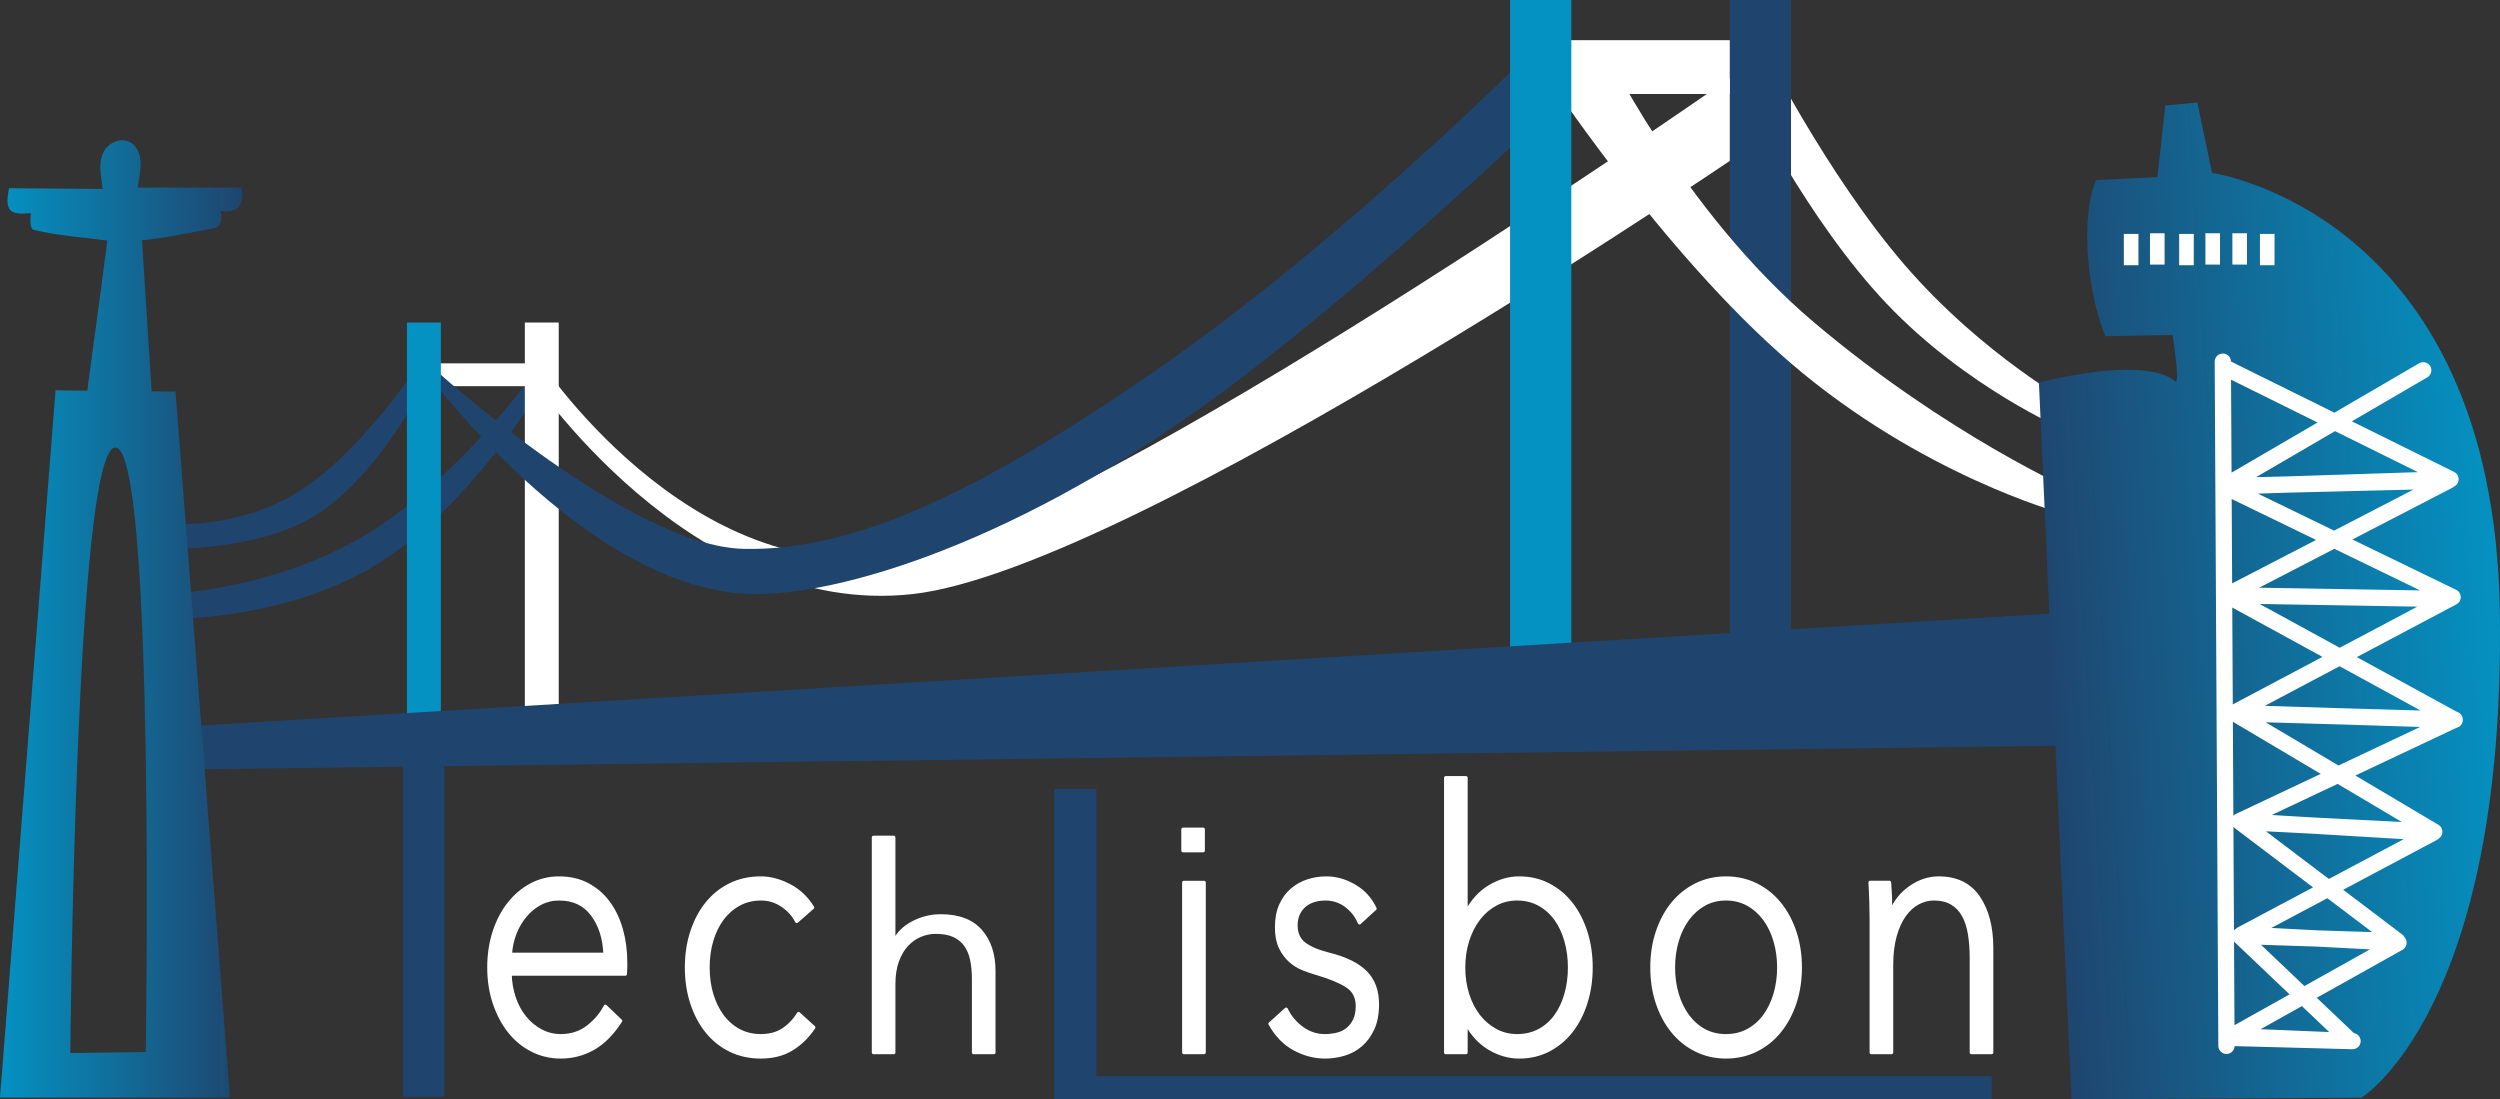
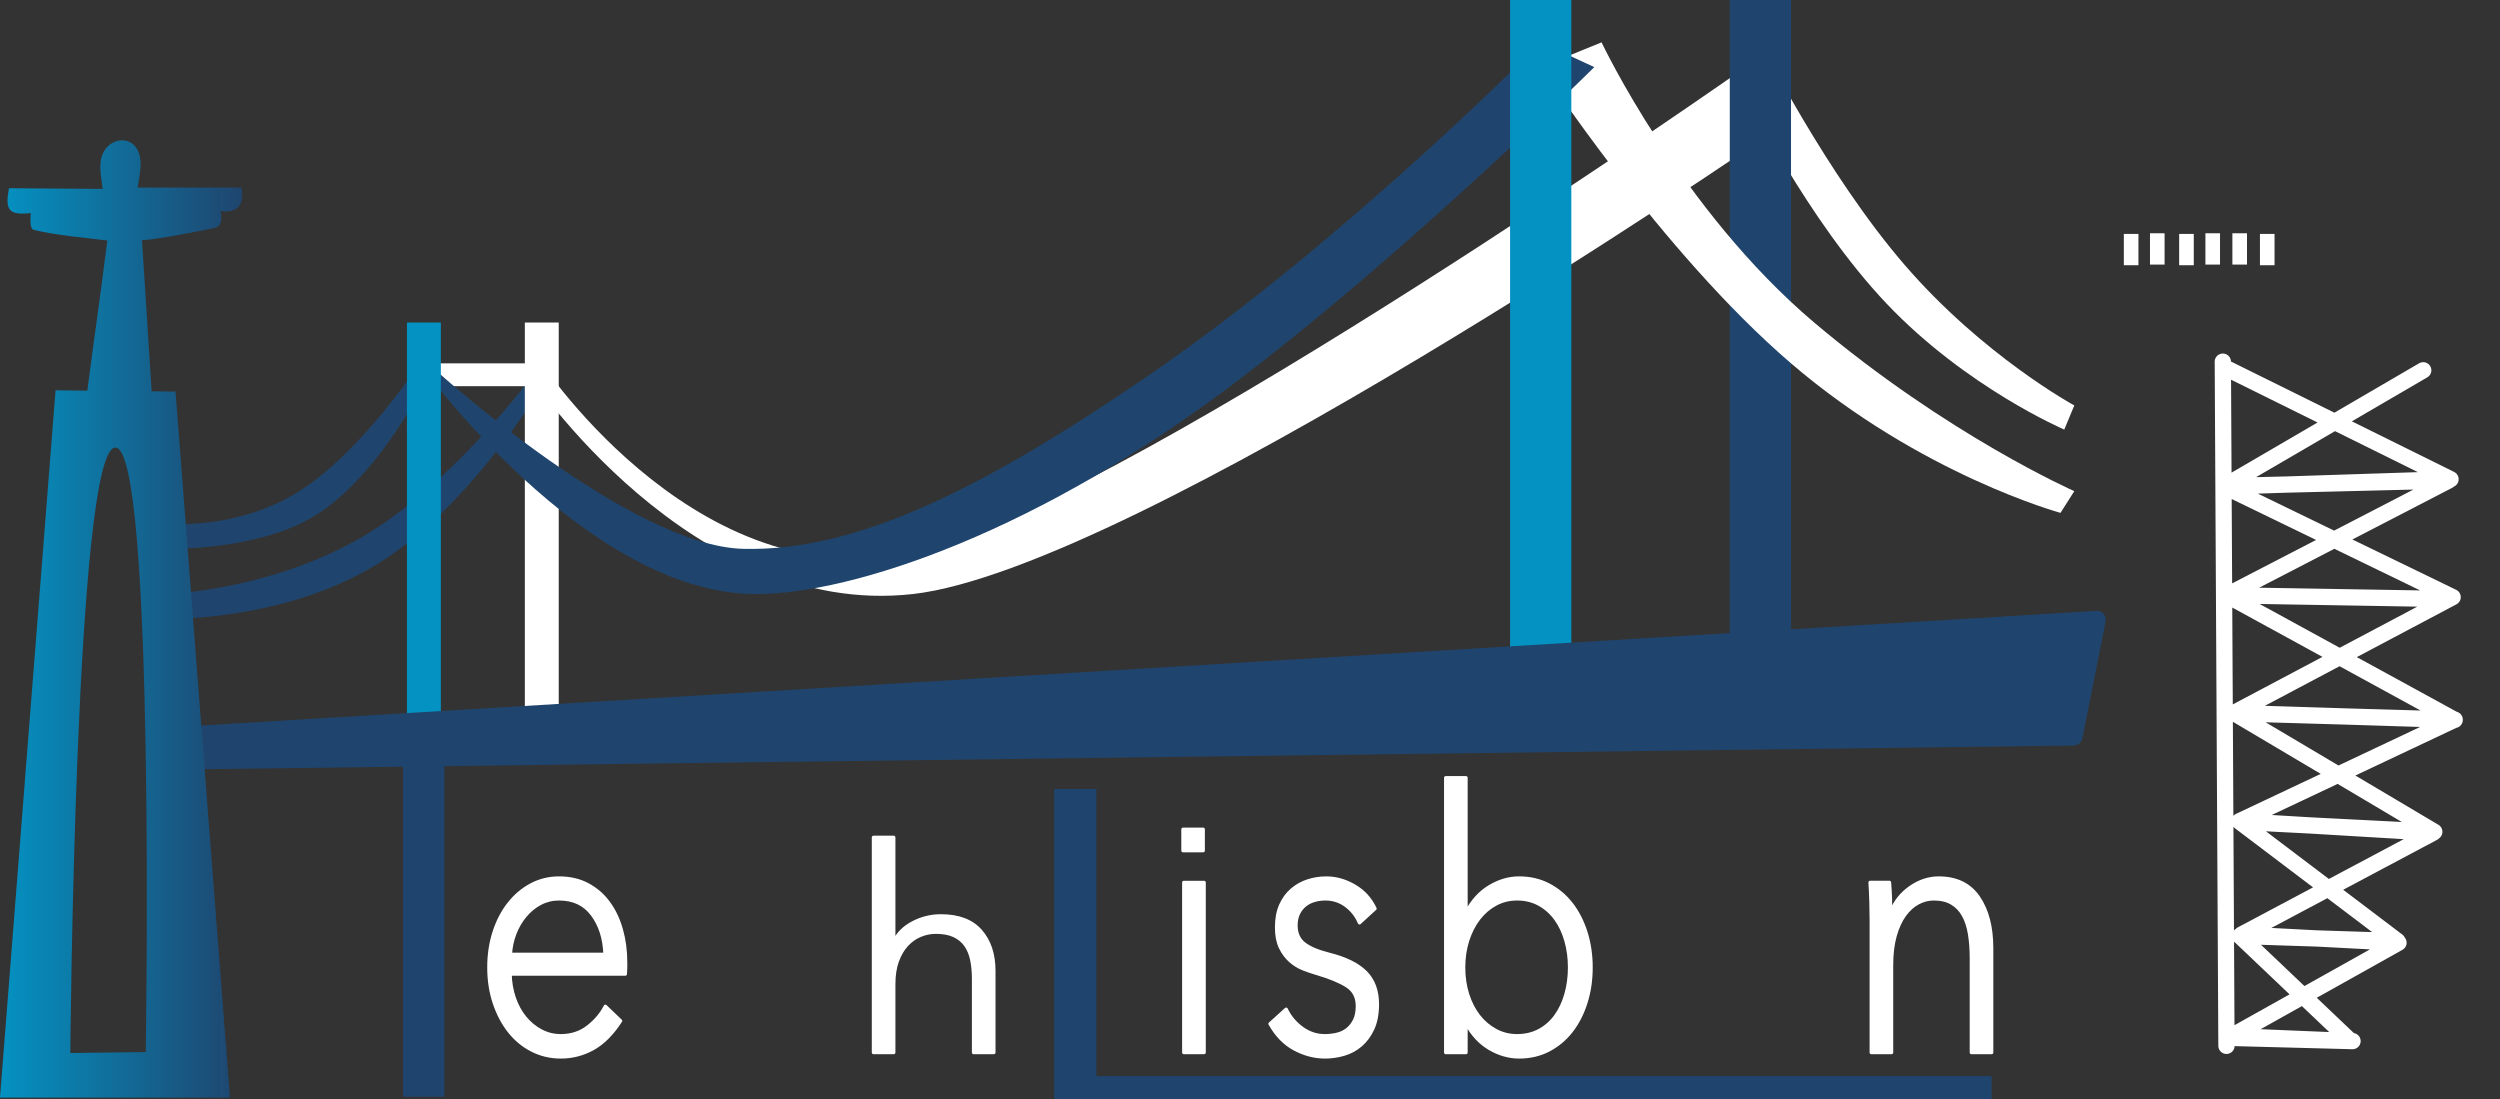
<svg xmlns="http://www.w3.org/2000/svg" xmlns:ns1="http://vectornator.io" height="113.07mm" stroke-miterlimit="10" style="fill-rule:nonzero;clip-rule:evenodd;stroke-linecap:round;stroke-linejoin:round;" version="1.1" viewBox="0 0 728.937 320.554" width="257.121mm" xml:space="preserve">
  <rect x="0" y="0" width="728.937" height="320.554" fill="#333333" stroke="none" />
  <defs>
    <linearGradient gradientTransform="matrix(133.79 -8.611 8.586 133.391 594.777 178.033)" gradientUnits="userSpaceOnUse" id="LinearGradient" x1="0" x2="1" y1="0" y2="0">
      <stop offset="0" stop-color="#48aaad" />
      <stop offset="0" stop-color="#48aaad" />
      <stop offset="0" stop-color="#1f456e" />
      <stop offset="1" stop-color="#0492c2" />
      <stop offset="1" stop-color="#d21404" />
      <stop offset="1" stop-color="#d21404" />
    </linearGradient>
    <linearGradient gradientTransform="matrix(70.629 0 0 70.629 -7.10543e-15 180.465)" gradientUnits="userSpaceOnUse" id="LinearGradient_2" x1="0" x2="1" y1="0" y2="0">
      <stop offset="0" stop-color="#0492c2" />
      <stop offset="1" stop-color="#1f456e" />
    </linearGradient>
  </defs>
  <clipPath id="ArtboardFrame">
    <rect height="320.554" width="728.937" x="0" y="0" />
  </clipPath>
  <g clip-path="url(#ArtboardFrame)" id="Camada-2" ns1:layerName="Camada 2">
    <g opacity="1" ns1:layerName="Agrupar 1">
      <path d="M48.546 152.631C48.546 152.631 68.835 154.876 87.277 143.204C105.72 131.532 122.317 105.943 122.317 105.943L121.462 115.867C121.462 115.867 109.646 138.722 92.776 149.759C75.905 160.796 48.546 160.015 48.546 160.015L48.546 152.631Z" fill="#1f456e" fill-rule="nonzero" opacity="1" stroke="none" ns1:layerName="Curva 23" />
      <path d="M48.546 173.21C48.546 173.21 80.193 172.207 107.549 155.39C134.904 138.574 157.969 105.943 157.969 105.943L157.969 112.601C157.969 112.601 137.639 147.357 110.242 164.323C82.846 181.289 48.546 180.465 48.546 180.465L48.546 173.21Z" fill="#1f456e" fill-rule="nonzero" opacity="1" stroke="none" ns1:layerName="Curva 24" />
      <path d="M513.29 12.35C513.29 12.35 532.544 50.866 555.425 77.335C578.307 103.804 604.816 118.224 604.816 118.224L601.885 125.254C601.885 125.254 573.333 113.013 550.107 88.553C526.881 64.092 508.982 27.411 508.982 27.411L513.29 12.35Z" fill="#ffffff" fill-rule="nonzero" opacity="1" stroke="none" ns1:layerName="Curva 25" />
      <path d="M154.308 109.272C154.308 109.272 201.47 180.471 266.15 173.21C330.83 165.95 513.29 40.9 513.29 40.9L508.982 19.565C508.982 19.565 334.512 142.207 270.028 160.027C205.545 177.847 157.969 105.943 157.969 105.943L154.308 109.272Z" fill="#ffffff" fill-rule="nonzero" opacity="1" stroke="none" ns1:layerName="Curva 28" />
      <path d="M504.361 0L522.218 0L522.218 194.599L504.361 194.599L504.361 0Z" fill="#1f456e" fill-rule="nonzero" opacity="1" stroke="none" ns1:layerName="Retângulo 38" />
      <path d="M466.976 12.35C466.976 12.35 490.075 61.17 528.971 94.042C567.868 126.914 604.816 143.207 604.816 143.207L600.787 149.541C600.787 149.541 560.107 138.437 522.218 105.943C484.329 73.449 449.231 19.565 449.231 19.565L466.976 12.35Z" fill="#ffffff" fill-rule="nonzero" opacity="1" stroke="none" ns1:layerName="Curva 26" />
-       <path d="M122.317 105.943L157.969 105.943L157.969 112.601L122.317 112.601L122.317 105.943Z" fill="#ffffff" fill-rule="nonzero" opacity="1" stroke="none" ns1:layerName="Retângulo 42" />
+       <path d="M122.317 105.943L157.969 105.943L157.969 112.601L122.317 112.601L122.317 105.943" fill="#ffffff" fill-rule="nonzero" opacity="1" stroke="none" ns1:layerName="Retângulo 42" />
      <path d="M153.027 94.042L162.911 94.042L162.911 210.66L153.027 210.66L153.027 94.042Z" fill="#ffffff" fill-rule="nonzero" opacity="1" stroke="none" ns1:layerName="Retângulo 40" />
      <path d="M122.317 105.943C122.317 105.943 170.532 173.222 220.442 173.21C248.684 173.204 303.234 155.143 362.47 109.789C379.034 97.107 395.756 83.029 410.747 69.838C441.425 42.845 464.856 19.565 464.856 19.565L449.231 12.35C449.231 12.35 392.187 70.314 334.428 109.789C285.832 143.002 249.468 160.834 216.718 160.027C183.968 159.219 128.539 109.272 128.539 109.272L122.317 105.943Z" fill="#1f456e" fill-rule="nonzero" opacity="1" stroke="none" ns1:layerName="Curva 27" />
-       <path d="M449.231 11.719L504.361 11.719L504.361 27.411L449.231 27.411L449.231 11.719Z" fill="#ffffff" fill-rule="nonzero" opacity="1" stroke="none" ns1:layerName="Retângulo 43" />
      <path d="M440.303 1.42109e-13L458.16 1.42109e-13L458.16 203.129L440.303 203.129L440.303 1.42109e-13Z" fill="#0492c2" fill-rule="nonzero" opacity="1" stroke="none" ns1:layerName="Retângulo 39" />
      <path d="M118.656 94.042L128.539 94.042L128.539 209.808L118.656 209.808L118.656 94.042Z" fill="#0492c2" fill-rule="nonzero" opacity="1" stroke="none" ns1:layerName="Retângulo 41" />
      <path d="M55.931 214.084L361.957 195.575L611.427 180.486C611.548 180.479 611.643 180.588 611.62 180.706L604.832 214.857C604.815 214.943 604.74 215.005 604.653 215.006L56.1 221.949" fill="#1f456e" fill-rule="nonzero" opacity="1" stroke="#1f456e" stroke-linecap="butt" stroke-linejoin="round" stroke-width="4.743" ns1:layerName="Curva 29" />
-       <path d="M603.989 320.554L594.494 111.552C594.494 111.552 625.223 103.354 634.323 111.274C635.731 111.608 633.444 97.653 633.444 97.653L613.861 98.022C613.861 98.022 609.675 88.573 608.743 73.83C607.811 59.086 611.153 52.505 611.153 52.505L629.053 51.642L631.342 30.76L640.685 29.887L644.974 50.42C644.974 50.42 727.089 61.958 728.881 178.124C730.673 294.289 688.547 320.043 688.547 320.043L603.989 320.554Z" fill="url(#LinearGradient)" fill-rule="nonzero" opacity="1" stroke="none" ns1:layerName="Curva 20" />
      <path d="M35.129 40.923C32.958 41.123 30.794 42.626 29.852 45.088C28.648 48.238 29.583 51.977 29.941 55.078C16.271 54.986 16.279 54.978 2.609 54.886C1.472 61.118 2.375 62.868 8.968 62.119C8.917 63.43 8.556 66.687 9.827 67.01C16.14 68.614 25.267 69.357 31.305 70.123C28.229 94.116 28.102 93.552 25.465 113.909L16.201 113.805L-7.10543e-15 320.043L67.052 320.043L66 306.393L51.182 114.175L44.215 114.101C42.845 93.145 42.98 94.085 41.399 70.049C46.433 69.769 59.67 67.075 62.595 66.462C65.52 65.849 64.285 61.496 64.285 61.496C64.285 61.496 72.022 63.329 70.407 54.708C55.277 54.703 55.269 54.698 40.139 54.693C40.545 51.752 41.632 47.665 40.495 44.569C39.486 41.822 37.301 40.722 35.129 40.923ZM33.643 130.489C45.378 130.489 42.496 306.749 42.496 306.749L20.5 307.031C20.5 307.031 21.908 130.489 33.643 130.489Z" fill="url(#LinearGradient_2)" fill-rule="nonzero" opacity="1" stroke="none" ns1:layerName="Curva 19" />
      <path d="M649.376 107.501L714.512 139.731L648.648 141.87L715.123 174.11L651.231 207.961L715.723 209.829L652.982 239.448L709.426 242.812L653.604 272.488L699.342 274.872L649.779 302.608L685.938 303.556M706.553 107.97L648.649 141.729L713.926 140.121L649.281 173.571L715.722 209.906L651.375 207.885L709.776 242.528L653.11 239.627L699.035 274.386L653.105 272.905L685.347 303.551L650.557 302.108M650.258 173.587L712.191 174.634M648.122 105.451L649.181 304.939" fill="none" opacity="1" stroke="#ffffff" stroke-linecap="butt" stroke-linejoin="round" stroke-width="4.743" ns1:layerName="Curva 21" />
      <path d="M619.26 68.206L623.516 68.206L623.516 77.335L619.26 77.335L619.26 68.206Z" fill="#ffffff" fill-rule="nonzero" opacity="1" stroke="none" ns1:layerName="Retângulo 37" />
      <path d="M626.881 68.016L631.137 68.016L631.137 77.145L626.881 77.145L626.881 68.016Z" fill="#ffffff" fill-rule="nonzero" opacity="1" stroke="none" ns1:layerName="Retângulo 36" />
      <path d="M635.393 68.206L639.649 68.206L639.649 77.335L635.393 77.335L635.393 68.206Z" fill="#ffffff" fill-rule="nonzero" opacity="1" stroke="none" ns1:layerName="Retângulo 35" />
      <path d="M650.91 68.016L655.166 68.016L655.166 77.145L650.91 77.145L650.91 68.016Z" fill="#ffffff" fill-rule="nonzero" opacity="1" stroke="none" ns1:layerName="Retângulo 33" />
      <path d="M658.943 68.206L663.199 68.206L663.199 77.335L658.943 77.335L658.943 68.206Z" fill="#ffffff" fill-rule="nonzero" opacity="1" stroke="none" ns1:layerName="Retângulo 32" />
      <path d="M643.047 68.016L647.303 68.016L647.303 77.145L643.047 77.145L643.047 68.016Z" fill="#ffffff" fill-rule="nonzero" opacity="1" stroke="none" ns1:layerName="Retângulo 34" />
    </g>
    <g opacity="1" ns1:layerName="Agrupar 3">
      <path d="M129.547 319.791C126.429 319.791 120.63 319.791 117.512 319.791C117.512 270.201 117.512 270.201 117.512 220.611C107.249 220.611 107.249 220.611 96.986 220.611C96.986 217.221 96.986 217.221 96.986 213.83C345.568 213.83 61.9 205.127 310.482 205.127C310.482 208.517 325.257 210.855 325.257 214.246C90.056 214.246 364.748 220.611 129.547 220.611C129.547 270.201 129.547 270.201 129.547 319.791Z" fill="#1f456f" fill-rule="nonzero" opacity="1" stroke="none" />
      <path d="M176.425 278.278C176.252 273.617 175.025 269.749 172.744 266.677C170.463 263.604 167.216 262.068 163.001 262.068C161.038 262.068 159.219 262.51 157.544 263.392C155.87 264.275 154.398 265.476 153.127 266.995C151.857 268.513 150.847 270.244 150.096 272.186C149.346 274.129 148.913 276.159 148.797 278.278L176.425 278.278ZM182.401 280.609C182.401 281.104 182.401 281.634 182.401 282.199C182.401 282.764 182.372 283.364 182.314 284L148.71 284C148.768 286.472 149.172 288.803 149.923 290.992C150.674 293.182 151.713 295.089 153.041 296.714C154.369 298.338 155.928 299.627 157.718 300.581C159.508 301.534 161.442 302.011 163.52 302.011C166.581 302.011 169.222 301.146 171.445 299.415C173.668 297.685 175.357 295.69 176.512 293.429L180.929 297.667C178.504 301.411 175.833 304.095 172.917 305.72C170.002 307.344 166.869 308.156 163.52 308.156C160.518 308.156 157.732 307.503 155.163 306.196C152.593 304.89 150.385 303.071 148.537 300.74C146.69 298.409 145.232 295.654 144.164 292.476C143.095 289.297 142.561 285.836 142.561 282.093C142.561 278.349 143.081 274.888 144.12 271.71C145.16 268.531 146.603 265.776 148.451 263.445C150.298 261.115 152.463 259.296 154.946 257.989C157.429 256.682 160.114 256.029 163.001 256.029C166.176 256.029 168.977 256.682 171.402 257.989C173.827 259.296 175.848 261.062 177.464 263.287C179.081 265.511 180.308 268.107 181.145 271.074C181.982 274.04 182.401 277.219 182.401 280.609Z" fill="#ffffff" fill-rule="nonzero" opacity="1" stroke="#ffffff" stroke-linecap="butt" stroke-linejoin="round" stroke-width="1" />
-       <path d="M232.317 268.637C231.335 266.73 229.906 265.158 228.029 263.922C226.153 262.686 224.118 262.068 221.924 262.068C219.556 262.068 217.42 262.58 215.515 263.604C213.609 264.629 211.978 266.041 210.621 267.842C209.264 269.644 208.225 271.763 207.503 274.199C206.782 276.636 206.421 279.267 206.421 282.093C206.421 284.918 206.782 287.531 207.503 289.933C208.225 292.334 209.25 294.436 210.578 296.237C211.906 298.038 213.523 299.451 215.428 300.475C217.333 301.499 219.47 302.011 221.837 302.011C224.435 302.011 226.629 301.411 228.419 300.21C230.209 299.009 231.681 297.455 232.836 295.548L237.253 299.574C235.521 302.188 233.399 304.272 230.888 305.825C228.376 307.379 225.359 308.156 221.837 308.156C218.546 308.156 215.572 307.503 212.916 306.196C210.26 304.89 207.994 303.071 206.118 300.74C204.241 298.409 202.783 295.654 201.744 292.476C200.705 289.297 200.185 285.836 200.185 282.093C200.185 278.349 200.705 274.888 201.744 271.71C202.783 268.531 204.241 265.776 206.118 263.445C207.994 261.115 210.26 259.296 212.916 257.989C215.572 256.682 218.546 256.029 221.837 256.029C224.551 256.029 227.308 256.753 230.108 258.201C232.908 259.649 235.175 261.786 236.907 264.611L232.317 268.637Z" fill="#ffffff" fill-rule="nonzero" opacity="1" stroke="#ffffff" stroke-linecap="butt" stroke-linejoin="round" stroke-width="1" />
      <path d="M260.754 274.446C261.851 272.179 263.669 270.381 266.21 269.054C268.75 267.726 271.464 267.062 274.351 267.062C279.49 267.062 283.344 268.528 285.913 271.46C288.482 274.391 289.767 278.263 289.767 283.074L289.767 306.885L283.878 306.885L283.878 285.397C283.878 283.351 283.705 281.498 283.358 279.839C283.012 278.18 282.42 276.755 281.583 275.566C280.745 274.377 279.62 273.451 278.205 272.787C276.79 272.123 275.015 271.791 272.879 271.791C271.32 271.791 269.804 272.096 268.332 272.704C266.859 273.312 265.546 274.239 264.391 275.483C263.236 276.728 262.312 278.304 261.62 280.212C260.927 282.12 260.58 284.374 260.58 286.974L260.58 306.885L254.691 306.885L254.691 244.165L260.58 244.165L260.58 274.446L260.754 274.446Z" fill="#ffffff" fill-rule="nonzero" opacity="1" stroke="#ffffff" stroke-linecap="butt" stroke-linejoin="round" stroke-width="1" />
      <path d="M319.667 313.773L410.751 313.773L580.703 313.773L580.703 320.554L307.365 320.554L307.365 230.044L319.667 230.044L319.667 313.773Z" fill="#1f456e" fill-rule="nonzero" opacity="1" stroke="none" />
      <path d="M344.937 241.811L344.937 248.018L350.812 248.018L350.812 243.674L350.812 241.811L344.937 241.811Z" fill="#ffffff" fill-rule="nonzero" opacity="1" stroke="#ffffff" stroke-linecap="butt" stroke-linejoin="round" stroke-width="1" ns1:layerName="Curva 1" />
      <path d="M345.173 257.311L345.173 306.876L351.079 306.876L351.079 257.311L345.173 257.311Z" fill="#ffffff" fill-rule="nonzero" opacity="1" stroke="#ffffff" stroke-linecap="butt" stroke-linejoin="round" stroke-width="1" ns1:layerName="Curva 2" />
      <path d="M396.399 269.061C395.533 267.012 394.22 265.335 392.459 264.028C390.698 262.721 388.691 262.068 386.44 262.068C385.4 262.068 384.361 262.209 383.322 262.492C382.282 262.774 381.359 263.234 380.55 263.869C379.742 264.505 379.092 265.317 378.602 266.306C378.111 267.295 377.865 268.46 377.865 269.802C377.865 272.133 378.645 273.917 380.204 275.153C381.763 276.389 384.217 277.431 387.566 278.278C392.358 279.479 395.894 281.227 398.175 283.523C400.456 285.819 401.596 288.909 401.596 292.794C401.596 295.619 401.148 298.003 400.254 299.945C399.359 301.888 398.189 303.477 396.746 304.713C395.302 305.949 393.671 306.832 391.853 307.362C390.034 307.891 388.201 308.156 386.353 308.156C383.293 308.156 380.319 307.379 377.432 305.825C374.545 304.272 372.178 301.835 370.331 298.515L375.007 294.277C376.047 296.467 377.577 298.303 379.598 299.786C381.618 301.27 383.841 302.011 386.266 302.011C387.537 302.011 388.749 301.87 389.904 301.587C391.059 301.305 392.069 300.81 392.935 300.104C393.801 299.398 394.494 298.497 395.014 297.402C395.533 296.308 395.793 294.948 395.793 293.323C395.793 290.71 394.768 288.75 392.719 287.443C390.669 286.136 387.71 284.918 383.841 283.788C382.629 283.435 381.344 282.993 379.987 282.463C378.63 281.934 377.375 281.157 376.22 280.133C375.065 279.108 374.112 277.819 373.362 276.265C372.611 274.711 372.236 272.769 372.236 270.438C372.236 267.895 372.64 265.723 373.448 263.922C374.257 262.121 375.339 260.638 376.696 259.472C378.053 258.307 379.598 257.442 381.33 256.877C383.062 256.311 384.852 256.029 386.699 256.029C389.529 256.029 392.271 256.806 394.927 258.36C397.583 259.914 399.575 262.103 400.903 264.929L396.399 269.061Z" fill="#ffffff" fill-rule="nonzero" opacity="1" stroke="#ffffff" stroke-linecap="butt" stroke-linejoin="round" stroke-width="1" />
      <path d="M427.435 298.515L427.435 306.885L421.545 306.885L421.545 226.787L427.435 226.787L427.435 265.882L427.608 265.882C429.34 262.633 431.592 260.179 434.363 258.519C437.135 256.859 439.993 256.029 442.937 256.029C446.113 256.029 448.986 256.7 451.555 258.042C454.124 259.384 456.318 261.22 458.137 263.551C459.956 265.882 461.37 268.637 462.381 271.815C463.391 274.994 463.897 278.42 463.897 282.093C463.897 285.766 463.391 289.191 462.381 292.37C461.37 295.548 459.956 298.303 458.137 300.634C456.318 302.965 454.124 304.801 451.555 306.143C448.986 307.485 446.113 308.156 442.937 308.156C439.993 308.156 437.135 307.344 434.363 305.72C431.592 304.095 429.34 301.693 427.608 298.515L427.435 298.515ZM457.661 282.093C457.661 279.338 457.314 276.742 456.622 274.305C455.929 271.868 454.933 269.749 453.634 267.948C452.334 266.147 450.732 264.717 448.827 263.657C446.921 262.598 444.756 262.068 442.331 262.068C440.079 262.068 438.001 262.58 436.095 263.604C434.19 264.629 432.545 266.041 431.159 267.842C429.773 269.644 428.691 271.763 427.911 274.199C427.132 276.636 426.742 279.267 426.742 282.093C426.742 284.918 427.132 287.549 427.911 289.986C428.691 292.423 429.773 294.524 431.159 296.29C432.545 298.056 434.19 299.451 436.095 300.475C438.001 301.499 440.079 302.011 442.331 302.011C444.756 302.011 446.921 301.499 448.827 300.475C450.732 299.451 452.334 298.038 453.634 296.237C454.933 294.436 455.929 292.317 456.622 289.88C457.314 287.443 457.661 284.847 457.661 282.093Z" fill="#ffffff" fill-rule="nonzero" opacity="1" stroke="#ffffff" stroke-linecap="butt" stroke-linejoin="round" stroke-width="1" />
-       <path d="M524.898 282.093C524.898 285.836 524.364 289.297 523.296 292.476C522.228 295.654 520.741 298.409 518.835 300.74C516.93 303.071 514.649 304.89 511.993 306.196C509.338 307.503 506.422 308.156 503.246 308.156C500.128 308.156 497.241 307.503 494.585 306.196C491.929 304.89 489.649 303.071 487.743 300.74C485.838 298.409 484.351 295.654 483.283 292.476C482.215 289.297 481.681 285.836 481.681 282.093C481.681 278.349 482.215 274.888 483.283 271.71C484.351 268.531 485.838 265.776 487.743 263.445C489.649 261.115 491.929 259.296 494.585 257.989C497.241 256.682 500.128 256.029 503.246 256.029C506.422 256.029 509.338 256.682 511.993 257.989C514.649 259.296 516.93 261.115 518.835 263.445C520.741 265.776 522.228 268.531 523.296 271.71C524.364 274.888 524.898 278.349 524.898 282.093ZM518.662 282.093C518.662 279.338 518.301 276.742 517.58 274.305C516.858 271.868 515.833 269.749 514.505 267.948C513.177 266.147 511.56 264.717 509.655 263.657C507.75 262.598 505.613 262.068 503.246 262.068C500.879 262.068 498.757 262.598 496.88 263.657C495.004 264.717 493.402 266.147 492.074 267.948C490.746 269.749 489.721 271.868 488.999 274.305C488.277 276.742 487.917 279.338 487.917 282.093C487.917 284.847 488.277 287.443 488.999 289.88C489.721 292.317 490.746 294.436 492.074 296.237C493.402 298.038 495.004 299.451 496.88 300.475C498.757 301.499 500.879 302.011 503.246 302.011C505.613 302.011 507.75 301.499 509.655 300.475C511.56 299.451 513.177 298.038 514.505 296.237C515.833 294.436 516.858 292.317 517.58 289.88C518.301 287.443 518.662 284.847 518.662 282.093Z" fill="#ffffff" fill-rule="nonzero" opacity="1" stroke="#ffffff" stroke-linecap="butt" stroke-linejoin="round" stroke-width="1" />
      <path d="M550.91 257.3C551.025 258.642 551.112 260.126 551.17 261.75C551.228 263.375 551.256 264.717 551.256 265.776L551.43 265.776C552.584 262.88 554.461 260.532 557.059 258.731C559.657 256.93 562.4 256.029 565.287 256.029C570.426 256.029 574.28 257.901 576.849 261.644C579.418 265.388 580.703 270.332 580.703 276.477L580.703 306.885L574.814 306.885L574.814 279.444C574.814 276.83 574.641 274.464 574.294 272.345C573.948 270.226 573.356 268.407 572.519 266.889C571.681 265.37 570.556 264.187 569.141 263.339C567.726 262.492 565.951 262.068 563.815 262.068C562.256 262.068 560.74 262.457 559.268 263.234C557.795 264.011 556.482 265.194 555.327 266.783C554.172 268.372 553.248 270.385 552.556 272.822C551.863 275.259 551.516 278.137 551.516 281.457L551.516 306.885L545.627 306.885L545.627 268.213C545.627 266.871 545.598 265.141 545.54 263.022C545.483 260.903 545.396 258.996 545.28 257.3L550.91 257.3Z" fill="#ffffff" fill-rule="nonzero" opacity="1" stroke="#ffffff" stroke-linecap="butt" stroke-linejoin="round" stroke-width="1" />
    </g>
  </g>
</svg>